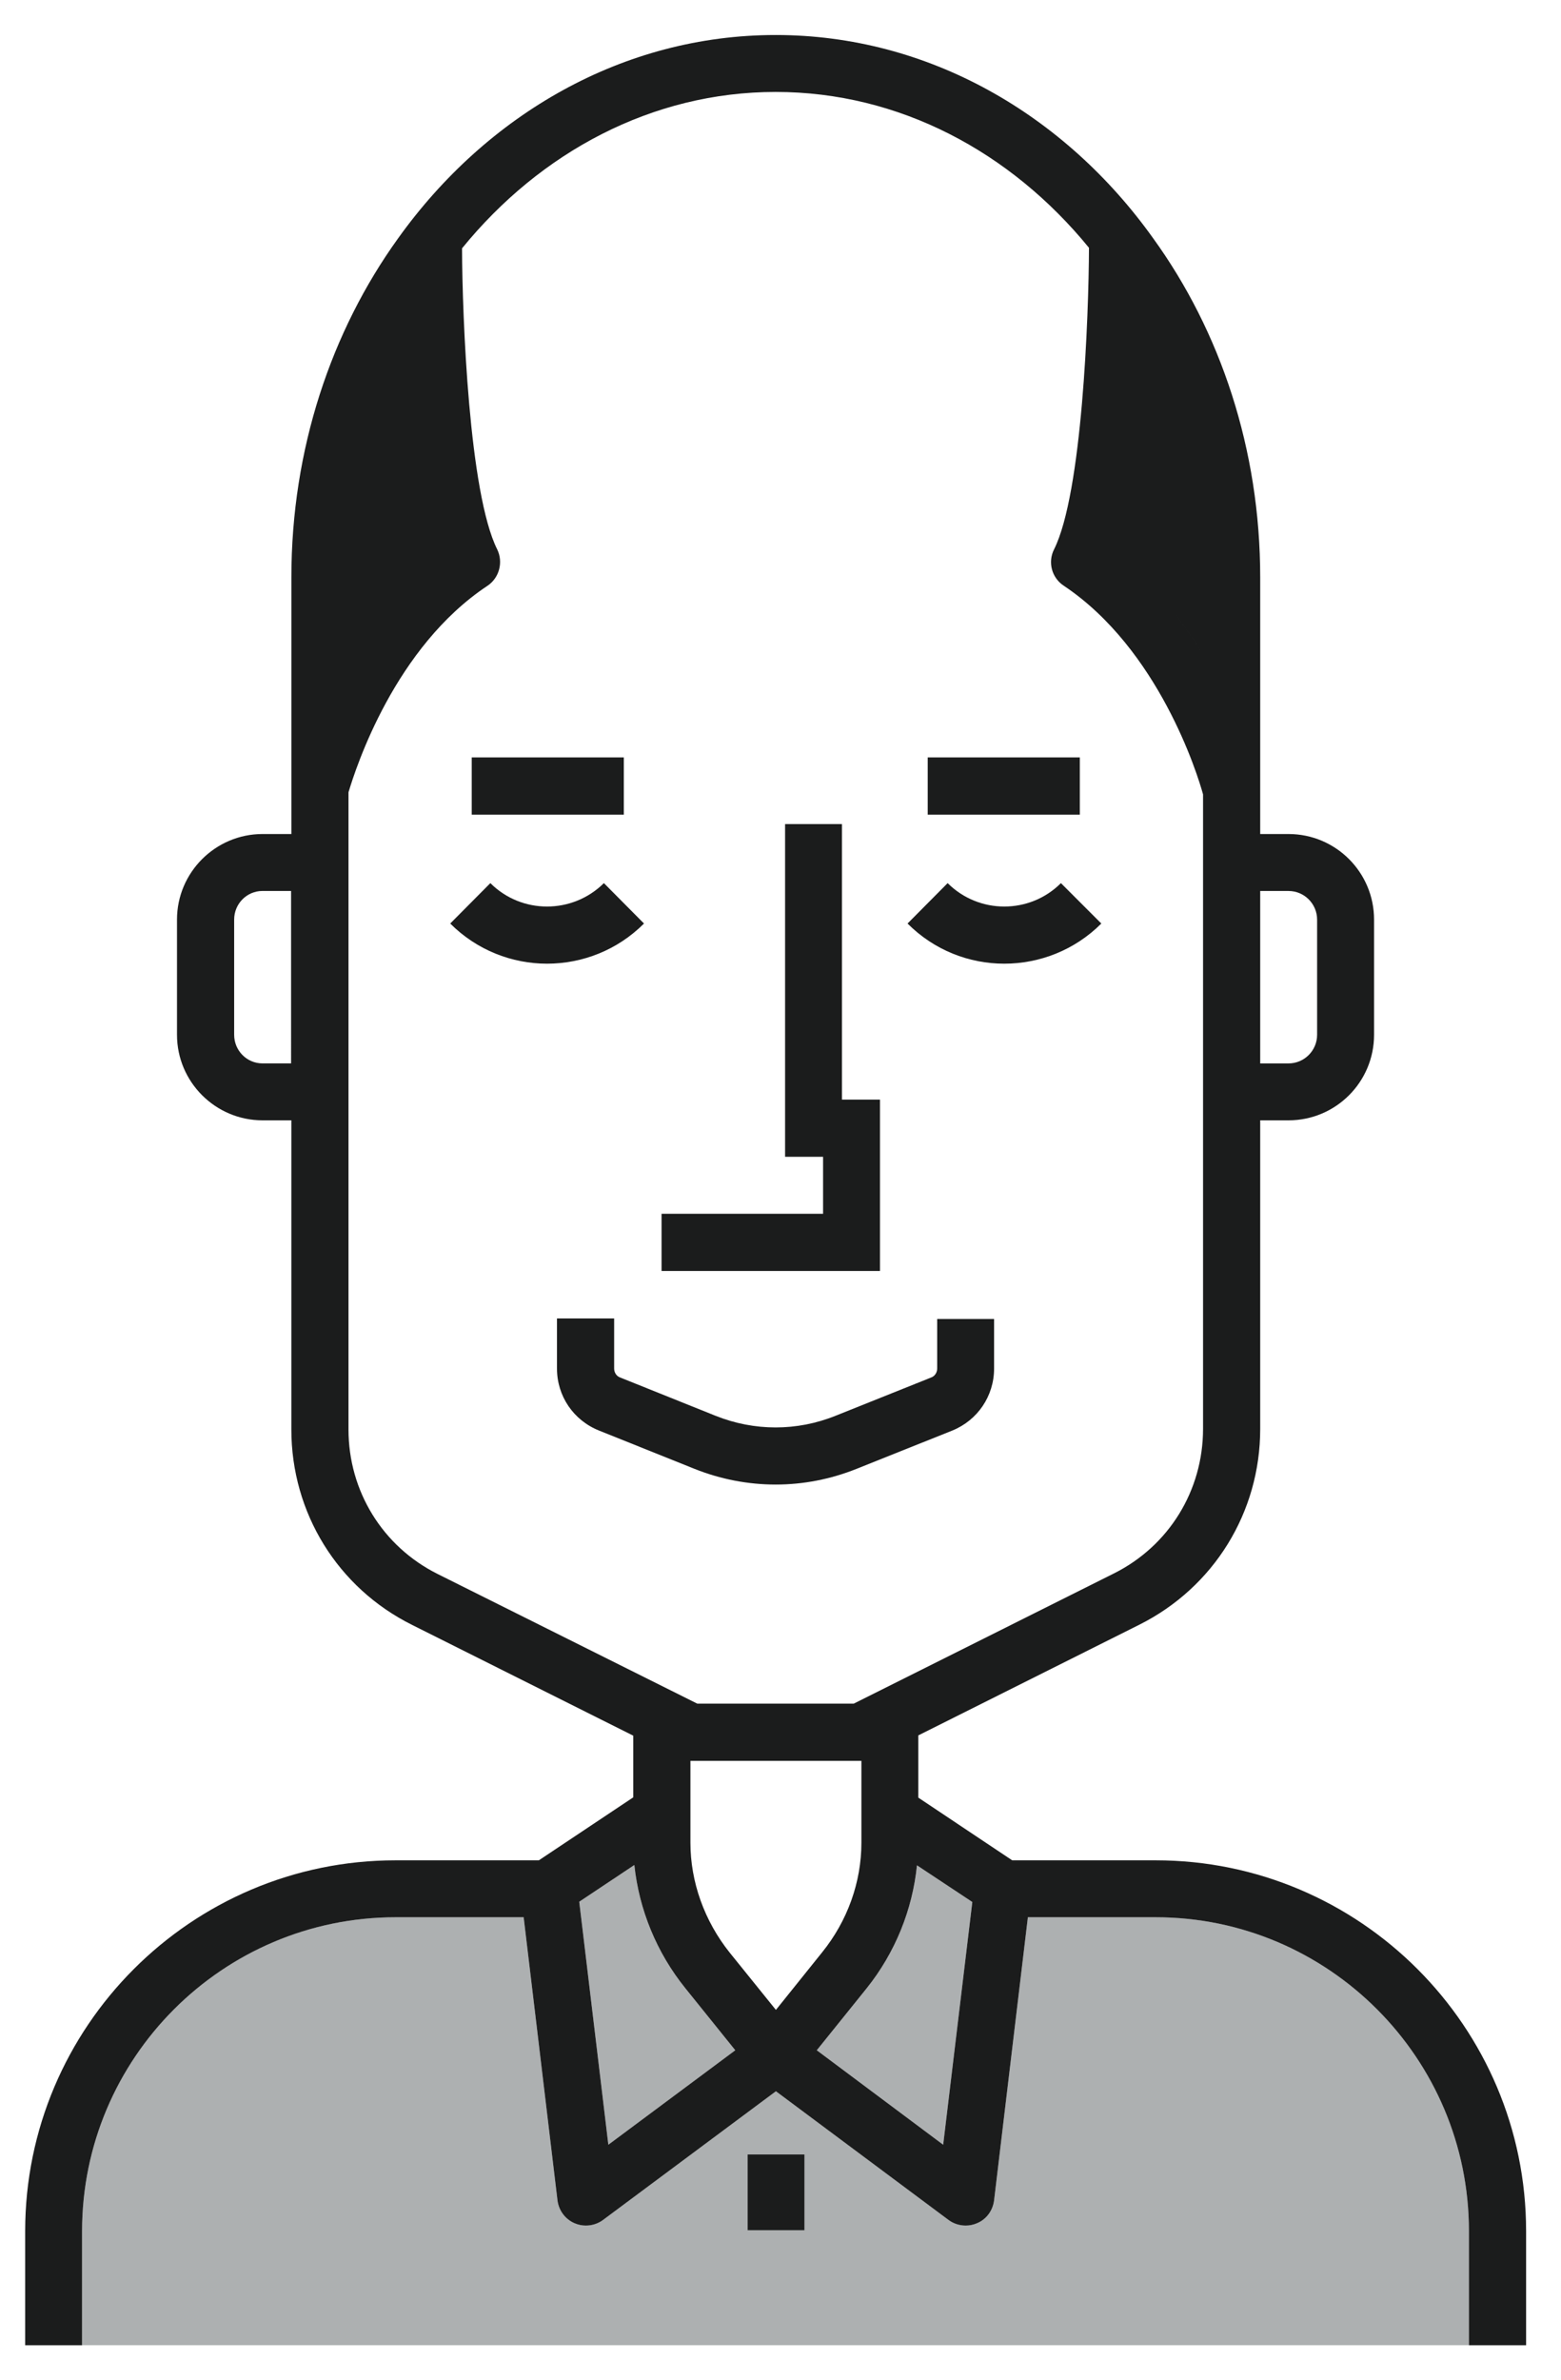
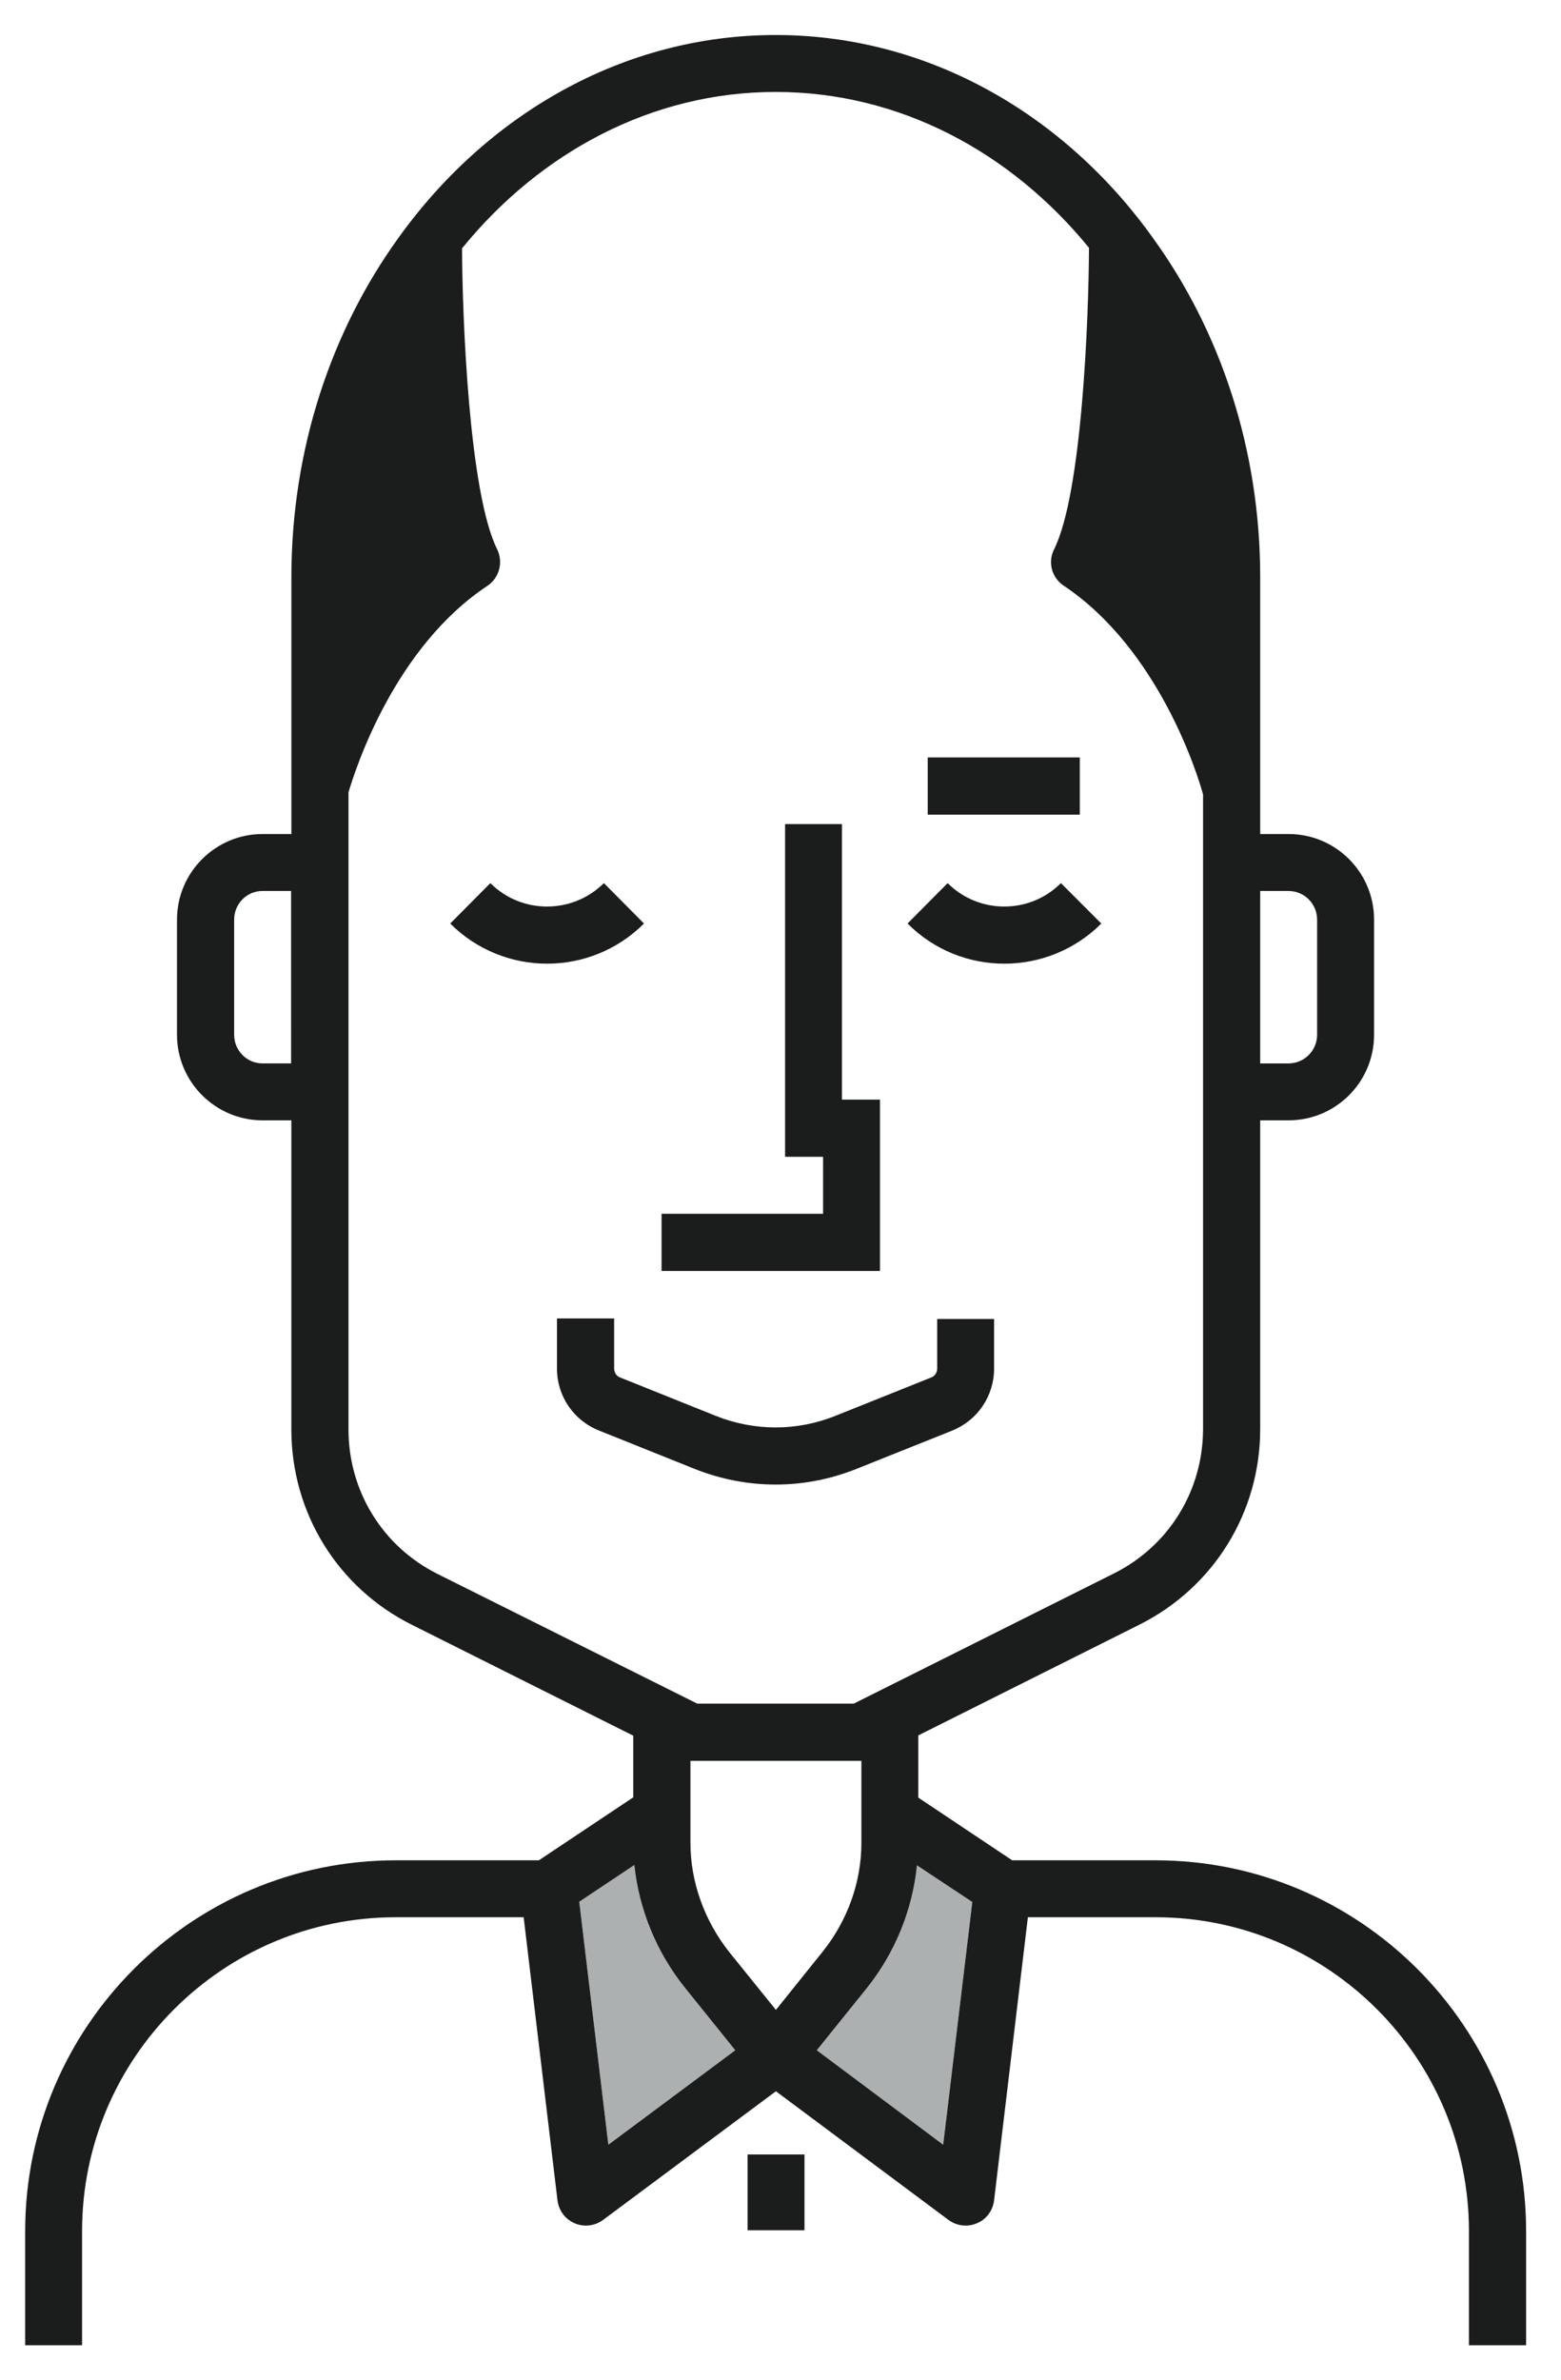
<svg xmlns="http://www.w3.org/2000/svg" version="1.1" id="Layer_1" x="0px" y="0px" width="59.53px" height="90.71px" viewBox="0 0 59.53 90.71" enable-background="new 0 0 59.53 90.71" xml:space="preserve">
-   <path fill="#ADB0B1" d="M56.02,85.025v4.35H3.13v-4.35c0-6.59,5.36-11.961,11.96-11.961h4.88l1.29,10.791  c0.05,0.389,0.3,0.719,0.65,0.869c0.14,0.061,0.29,0.09,0.43,0.09c0.229,0,0.46-0.07,0.65-0.209l6.6-4.91l6.59,4.91  c0.189,0.139,0.42,0.209,0.65,0.209c0.139,0,0.289-0.029,0.43-0.09c0.359-0.15,0.6-0.48,0.65-0.869l1.289-10.791h4.871  C50.66,73.064,56.02,78.436,56.02,85.025z M30.68,84.994v-2.889h-2.17v2.889H30.68z" />
  <path fill="#ADB0B1" d="M37.08,72.484l-1.111,9.25l-4.82-3.6l1.9-2.359c1.09-1.359,1.75-3,1.92-4.689L37.08,72.484z" />
  <path fill="#ADB0B1" d="M26.14,75.775l1.9,2.359l-4.84,3.6l-1.11-9.26l2.101-1.4C24.37,72.775,25.04,74.416,26.14,75.775z" />
  <g>
    <rect x="35.379" y="28.865" fill="#1B1C1C" width="5.801" height="2.181" />
    <path fill="#1B1C1C" d="M42,35.195l-1.541-1.54c-1.189,1.19-3.129,1.19-4.32,0l-1.529,1.54c1.02,1.021,2.35,1.53,3.689,1.53   S40.979,36.215,42,35.195z" />
    <rect x="28.51" y="82.105" fill="#1B1C1C" width="2.17" height="2.889" />
    <path fill="#1B1C1C" d="M32.67,55.975l3.65-1.459c0.959-0.391,1.59-1.311,1.59-2.361v-1.889h-2.17v1.889   c0,0.15-0.09,0.291-0.23,0.34l-3.65,1.461c-1.47,0.59-3.089,0.59-4.569,0l-3.641-1.461c-0.14-0.049-0.229-0.189-0.229-0.34v-1.91   h-2.18v1.91c0,1.051,0.63,1.971,1.6,2.361l3.64,1.459c1,0.4,2.051,0.6,3.101,0.6S31.67,56.375,32.67,55.975z" />
    <path fill="#1B1C1C" d="M44.07,70.895H38.6l-3.58-2.389v-2.371l8.43-4.219c2.84-1.422,4.609-4.281,4.609-7.461v-11.76h1.08   c1.801,0,3.262-1.46,3.262-3.26v-4.39c0-1.801-1.461-3.261-3.262-3.261h-1.08v-1.93v-7.85c0-4.881-1.52-9.381-4.08-12.92   c-3.369-4.721-8.578-7.75-14.398-7.75s-11.021,3.029-14.4,7.75c-2.55,3.539-4.069,8.039-4.069,12.92v7.85v1.93H10.01   c-1.79,0-3.26,1.46-3.26,3.261v4.39c0,1.8,1.47,3.26,3.26,3.26h1.101v11.78c0,3.18,1.77,6.041,4.609,7.451l8.43,4.219v2.35   l-3.6,2.4h-5.46c-7.79,0-14.13,6.34-14.13,14.131v4.35h0.01h2.16v-4.35c0-6.59,5.36-11.961,11.96-11.961h4.88l1.29,10.791   c0.05,0.389,0.3,0.719,0.65,0.869c0.14,0.061,0.29,0.09,0.43,0.09c0.23,0,0.46-0.07,0.65-0.209l6.6-4.91l6.59,4.91   c0.189,0.139,0.42,0.209,0.65,0.209c0.139,0,0.289-0.029,0.43-0.09c0.359-0.15,0.6-0.48,0.65-0.869l1.289-10.791h4.871   c6.59,0,11.949,5.371,11.949,11.961v4.35h2.18v-4.35C58.199,77.234,51.859,70.895,44.07,70.895z M48.059,33.955h1.08   c0.602,0,1.09,0.49,1.09,1.091v4.39c0,0.6-0.488,1.09-1.09,1.09h-1.08V33.955z M11.101,40.525H10.01c-0.6,0-1.08-0.49-1.08-1.09   v-4.39c0-0.601,0.48-1.091,1.08-1.091h1.091V40.525z M45.879,24.945c-0.83-1.359-1.939-2.77-3.389-3.91   C43.939,22.175,45.049,23.585,45.879,24.945z M16.69,59.984c-2.101-1.049-3.4-3.16-3.4-5.51v-22.69v-1.59   c0.29-0.97,1.77-5.53,5.3-7.87c0.45-0.3,0.61-0.899,0.37-1.39c-1.07-2.14-1.33-8.82-1.34-11.47c2.98-3.66,7.24-5.96,11.96-5.96   c4.719,0,8.969,2.29,11.949,5.939c-0.01,2.63-0.26,9.351-1.33,11.49c-0.25,0.49-0.09,1.09,0.371,1.39   c3.619,2.42,5.1,7.181,5.309,7.95v1.51v10.91v11.76c0,2.35-1.299,4.461-3.4,5.51l-9.92,4.961H26.59L16.69,59.984z M23.2,81.734   l-1.11-9.26l2.101-1.4c0.18,1.701,0.85,3.342,1.949,4.701l1.9,2.359L23.2,81.734z M27.83,74.416c-0.97-1.211-1.5-2.701-1.5-4.191   v-3.119h6.52v3.119c0,1.5-0.529,2.98-1.5,4.18l-1.76,2.191L27.83,74.416z M35.969,81.734l-4.82-3.6l1.9-2.359   c1.09-1.359,1.75-3,1.92-4.689l2.111,1.398L35.969,81.734z" />
    <path fill="#1B1C1C" d="M23.03,33.655c-1.2,1.19-3.141,1.19-4.33,0l-1.53,1.54c1.021,1.021,2.36,1.53,3.69,1.53   c1.34,0,2.68-0.51,3.699-1.53L23.03,33.655z" />
    <polygon fill="#1B1C1C" points="33.559,41.905 32.109,41.905 32.109,31.405 29.94,31.405 29.94,44.085 31.389,44.085    31.389,46.256 25.229,46.256 25.229,48.436 33.559,48.436  " />
-     <rect x="17.99" y="28.865" fill="#1B1C1C" width="5.8" height="2.181" />
  </g>
</svg>